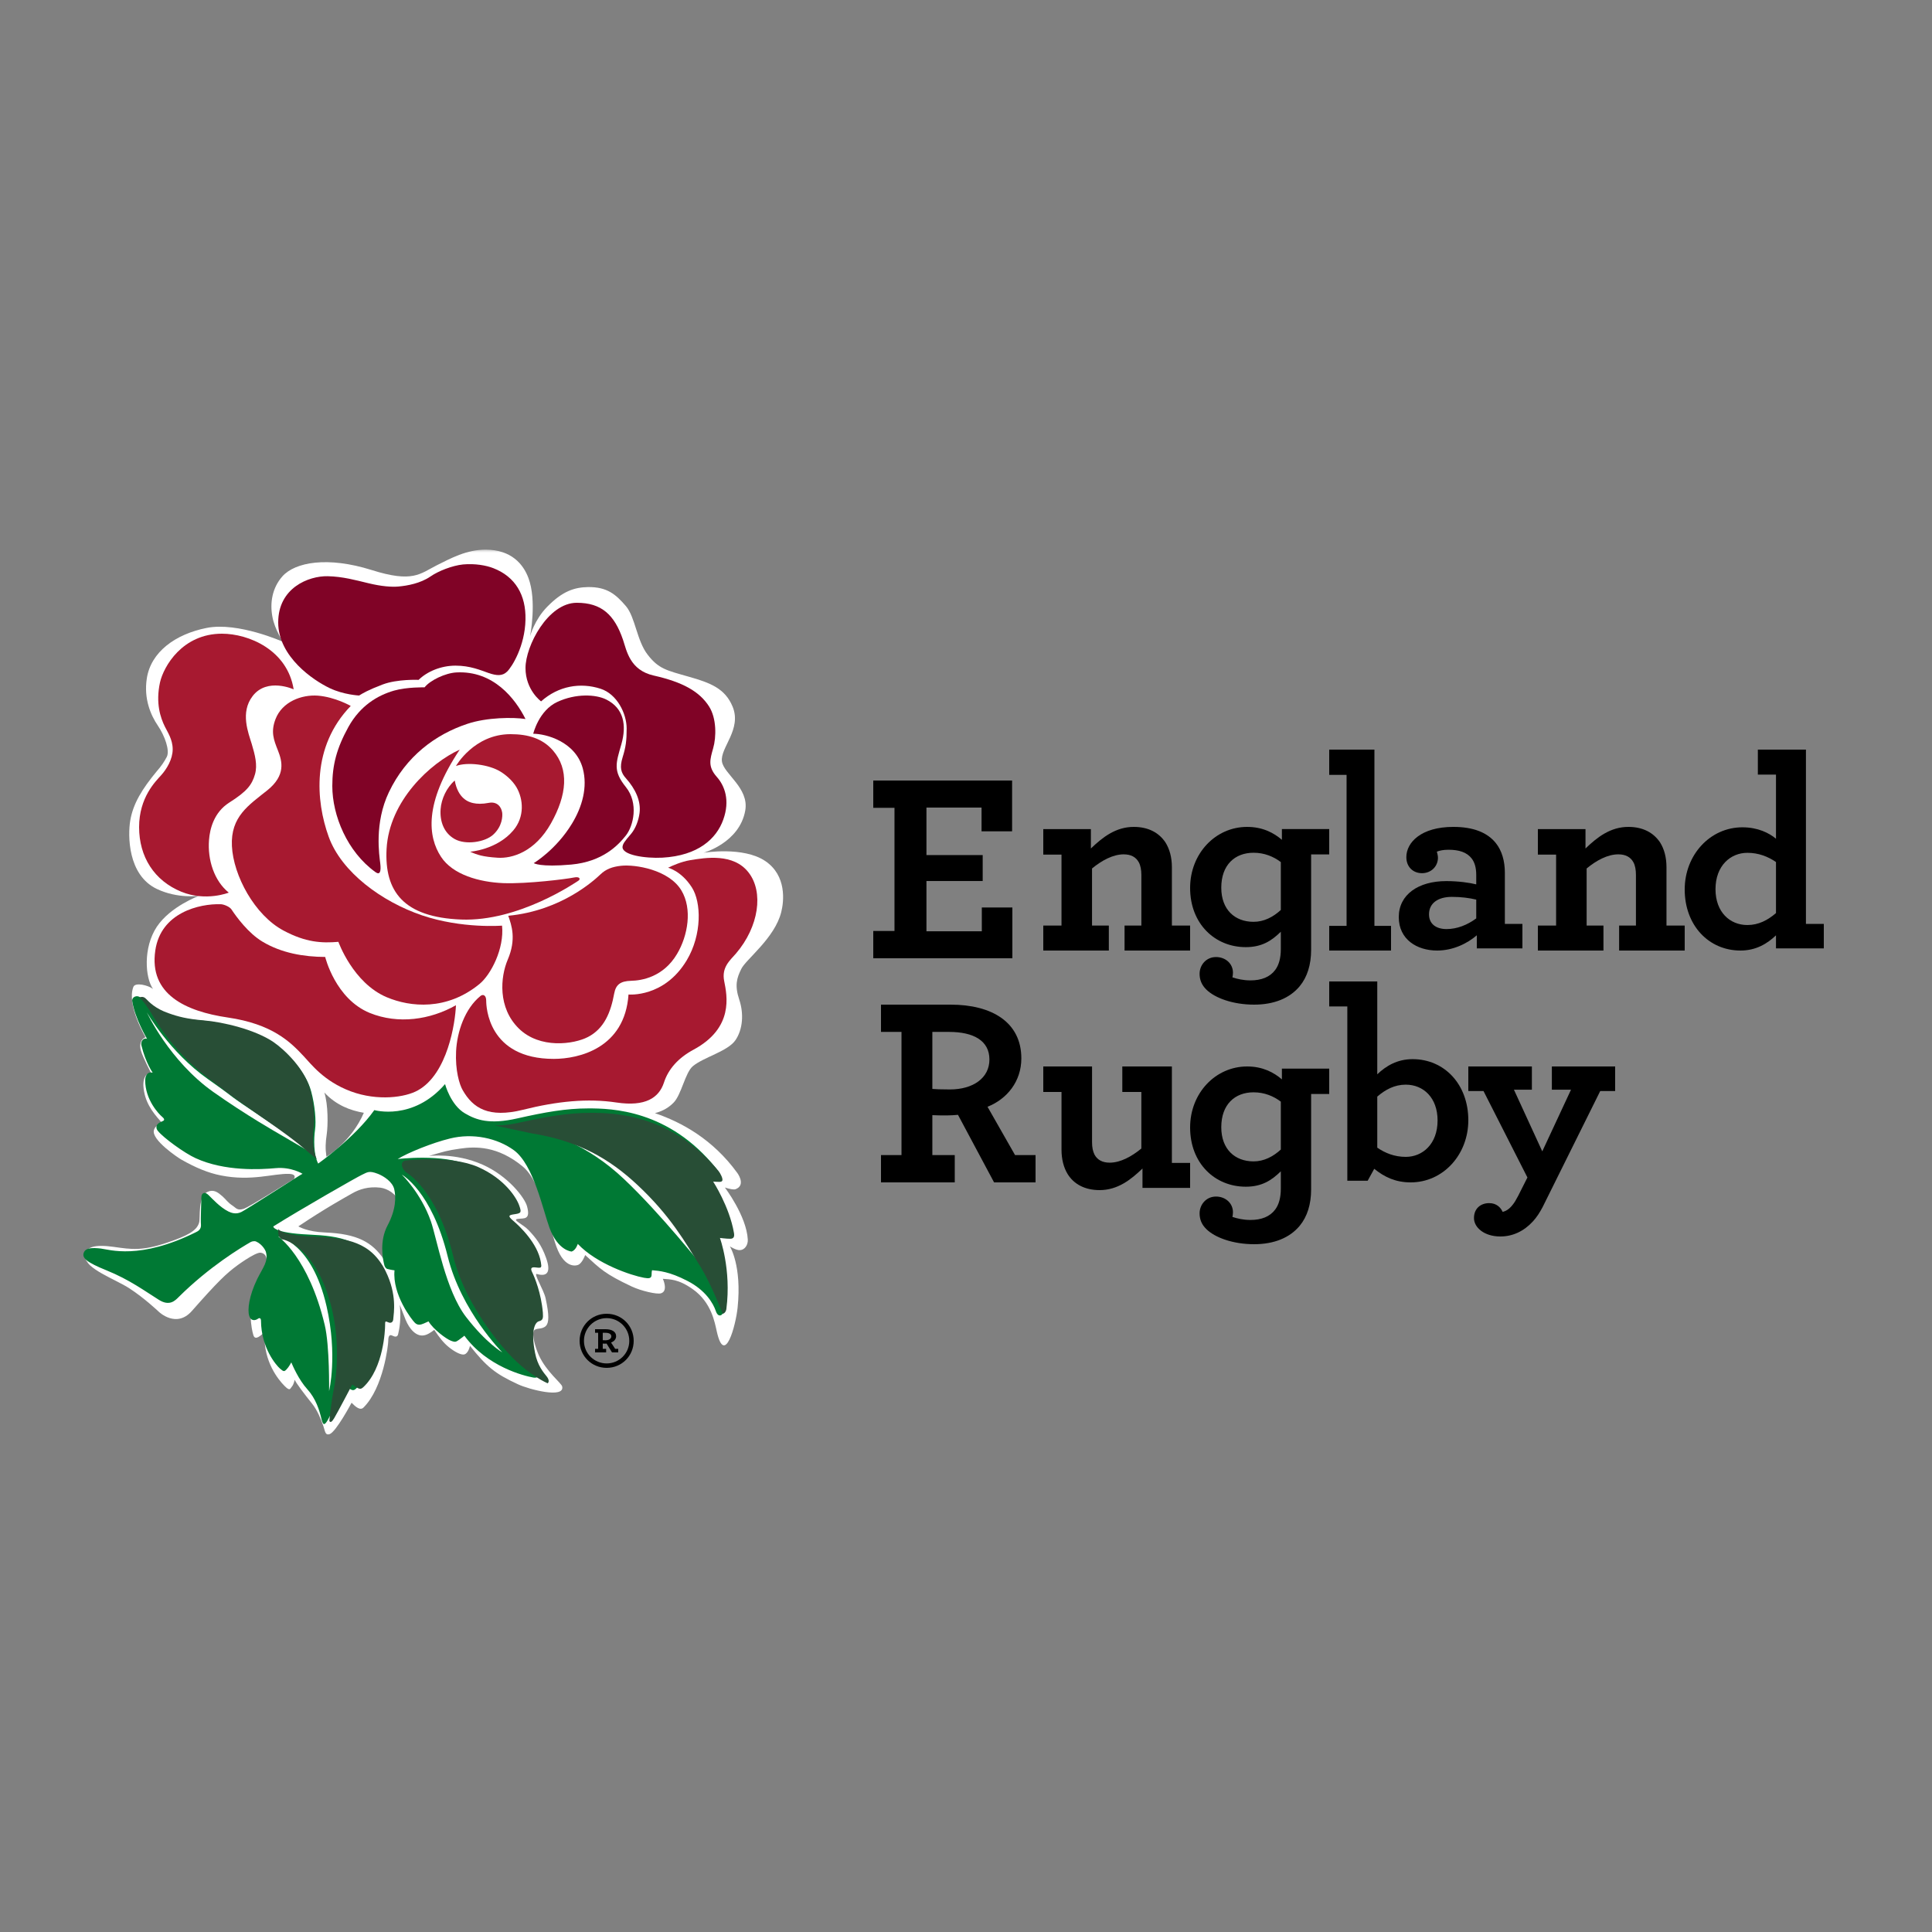
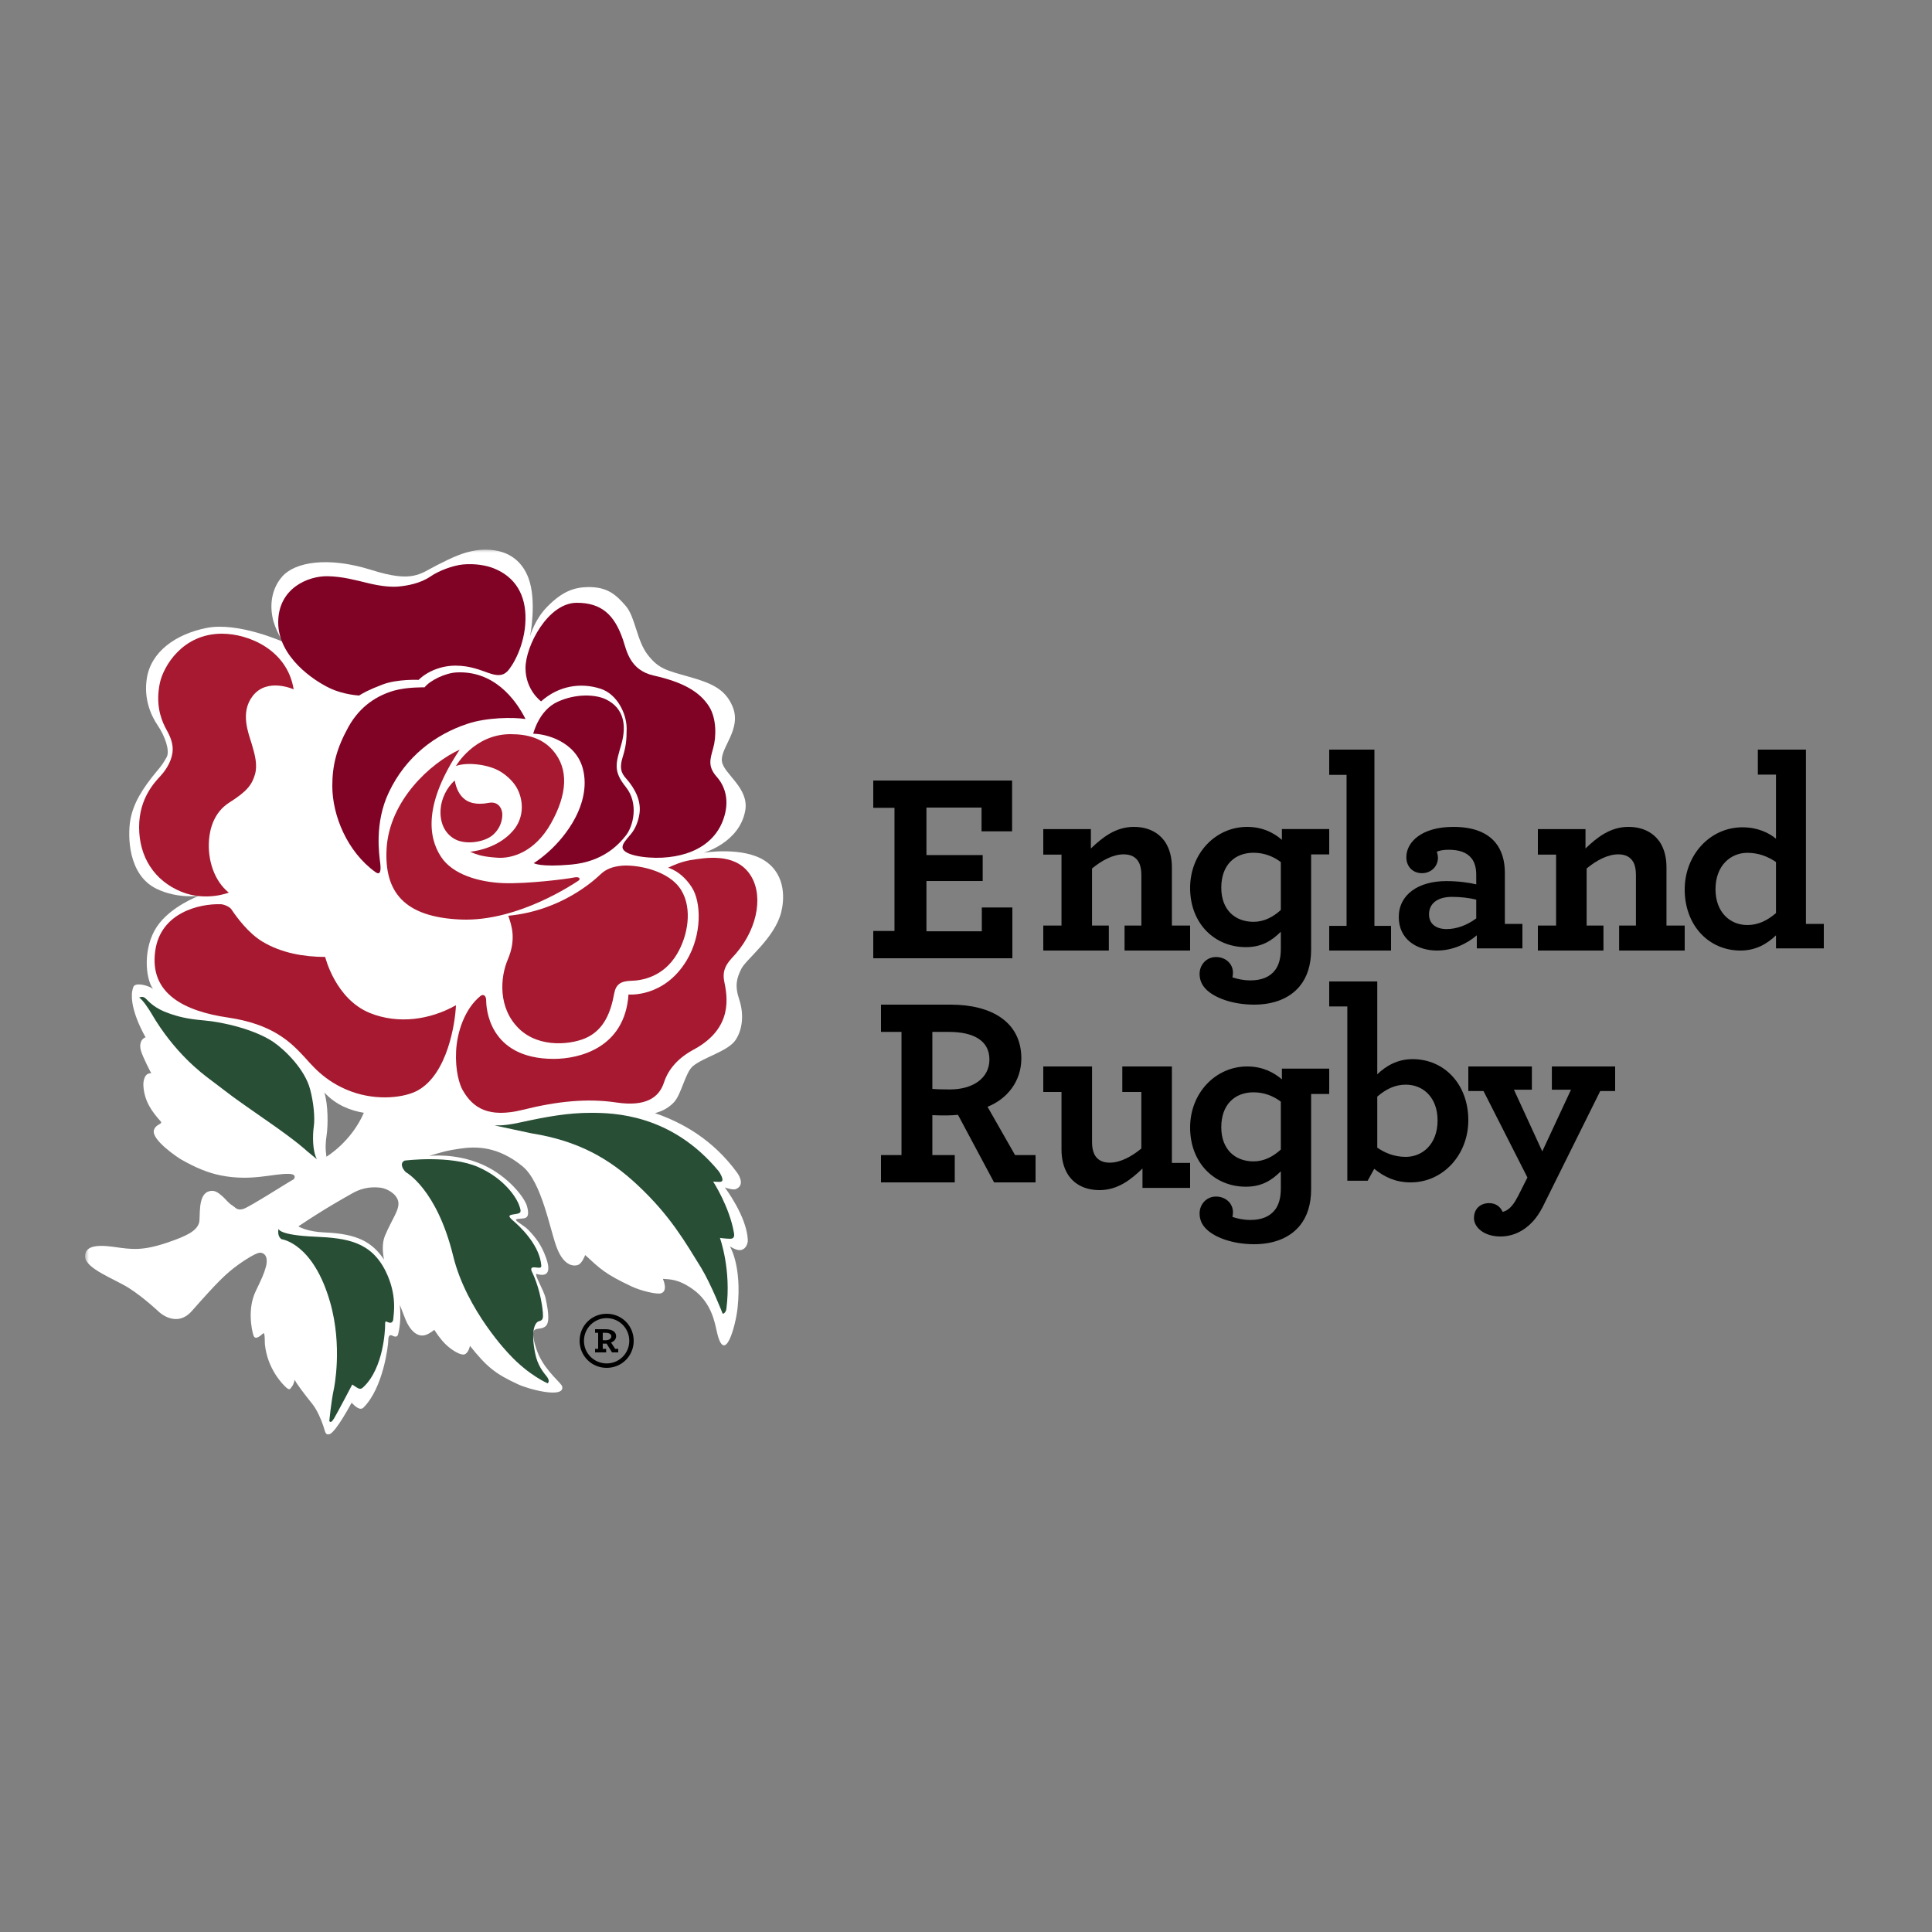
<svg xmlns="http://www.w3.org/2000/svg" xmlns:xlink="http://www.w3.org/1999/xlink" width="250px" height="250px" viewBox="0 0 250 250" version="1.1">
  <rect x="0" y="0" width="250" height="250" fill="#808080" stroke="none" />
  <title>England</title>
  <defs>
    <polygon id="path-1" points="0 0 91 0 91 115 0 115" />
    <polygon id="path-3" points="-1.56708895e-15 0 86 0 86 58 -1.56708895e-15 58" />
  </defs>
  <g id="England" stroke="none" stroke-width="1" fill="none" fill-rule="evenodd">
    <g id="2" transform="translate(10, 71)">
      <polygon id="Path" fill="#000000" points="103 49.467 105.746 49.467 105.746 33.533 103 33.533 103 30 120.965 30 120.965 36.572 117.012 36.572 117.012 33.499 109.882 33.499 109.882 39.646 117.16 39.646 117.16 43.003 109.882 43.003 109.882 49.508 117.047 49.508 117.047 46.428 121 46.428 121 53 103 53" />
      <path d="M131.16,38.794 C132.69,37.328 134.388,36 136.71,36 C138.597,36 139.973,36.751 140.808,38.009 C141.348,38.871 141.643,39.941 141.643,41.234 L141.643,48.768 L144,48.768 L144,52 L135.517,52 L135.517,48.768 L137.692,48.768 L137.692,42.207 C137.692,41.56 137.58,40.983 137.363,40.587 C136.998,39.906 136.345,39.552 135.405,39.552 C134.03,39.552 132.578,40.337 131.308,41.38 L131.308,48.768 L133.483,48.768 L133.483,52 L125,52 L125,48.768 L127.357,48.768 L127.357,39.586 L125,39.586 L125,36.285 L131.16,36.285 L131.16,38.794 Z" id="Path" fill="#000000" />
      <path d="M159.659,51.91 C159.659,53.834 159.158,55.434 158.183,56.614 C156.887,58.179 154.839,59 152.283,59 C149.545,59 147.204,58.145 146.09,57.041 C145.477,56.434 145.226,55.759 145.226,55.007 C145.226,53.903 146.055,52.841 147.351,52.841 C148.577,52.841 149.545,53.69 149.545,54.869 C149.545,55.048 149.51,55.331 149.475,55.469 C150.123,55.683 150.875,55.862 151.816,55.862 C153.216,55.862 154.33,55.434 155.013,54.51 C155.487,53.869 155.738,52.979 155.738,51.807 L155.738,49.566 C154.546,50.738 153.286,51.559 151.203,51.559 C147.204,51.559 144,48.531 144,43.903 C144,39.448 147.281,36 151.377,36 C153.397,36 154.839,36.779 155.877,37.669 L155.877,36.283 L162,36.283 L162,39.559 L159.659,39.559 L159.659,51.91 Z M148.033,43.869 C148.033,46.717 149.796,48.283 152.213,48.283 C153.543,48.283 154.728,47.676 155.738,46.752 L155.738,40.552 C154.797,39.841 153.613,39.345 152.213,39.345 C149.796,39.345 148.033,40.91 148.033,43.869 Z" id="Shape" fill="#000000" />
      <polygon id="Path" fill="#000000" points="162 48.808 164.246 48.808 164.246 29.268 162 29.268 162 26 167.85 26 167.85 48.808 170 48.808 170 52 162 52" />
      <path d="M171,47.671 C171,44.775 173.515,43.013 177.151,43.013 C178.719,43.013 180.186,43.225 181.025,43.437 L181.025,42.201 C181.025,41.286 180.815,40.582 180.436,40.09 C179.808,39.278 178.794,38.957 177.428,38.957 C176.766,38.957 176.279,39.066 175.928,39.203 C175.995,39.414 176.07,39.77 176.07,39.981 C176.07,41.142 175.157,41.989 174.008,41.989 C172.852,41.989 171.98,41.183 171.98,39.913 C171.98,38.008 173.9,36 178.057,36 C180.68,36 182.458,36.738 183.546,38.076 C184.343,39.066 184.729,40.405 184.729,41.955 L184.729,48.551 L187,48.551 L187,51.72 L181.099,51.72 L181.099,50.026 C179.875,51.085 178.023,52 175.962,52 C173.346,52 171,50.559 171,47.671 M181.025,47.841 L181.025,45.41 C180.153,45.198 179.071,45.055 177.881,45.055 C176.029,45.055 174.914,45.902 174.914,47.315 C174.914,48.551 175.82,49.221 177.185,49.221 C178.55,49.221 179.875,48.688 181.025,47.841" id="Shape" fill="#000000" />
      <path d="M195.163,38.794 C196.686,37.328 198.391,36 200.714,36 C202.595,36 203.971,36.751 204.813,38.009 C205.354,38.871 205.642,39.941 205.642,41.234 L205.642,48.768 L208,48.768 L208,52 L199.514,52 L199.514,48.768 L201.69,48.768 L201.69,42.207 C201.69,41.56 201.585,40.983 201.367,40.587 C201.002,39.906 200.349,39.552 199.409,39.552 C198.026,39.552 196.573,40.337 195.31,41.38 L195.31,48.768 L197.486,48.768 L197.486,52 L189,52 L189,48.768 L191.358,48.768 L191.358,39.586 L189,39.586 L189,36.285 L195.163,36.285 L195.163,38.794 Z" id="Path" fill="#000000" />
      <path d="M208,44.098 C208,39.633 211.276,36.053 215.468,36.053 C217.465,36.053 218.924,36.788 219.812,37.53 L219.812,29.233 L217.465,29.233 L217.465,26 L223.687,26 L223.687,48.556 L226,48.556 L226,51.721 L219.812,51.721 L219.812,50.033 C218.669,51.122 217.217,52 215.221,52 C211.098,52 208,48.733 208,44.098 M219.812,47.154 L219.812,40.545 C218.779,39.844 217.568,39.354 216.109,39.354 C213.94,39.354 211.985,41.008 211.985,44.064 C211.985,47.018 213.837,48.699 216.109,48.699 C217.568,48.699 218.745,48.066 219.812,47.154" id="Shape" fill="#000000" />
      <path d="M104,78.466 L106.653,78.466 L106.653,62.528 L104,62.528 L104,59 L113.012,59 C118.345,59 122.161,61.275 122.161,65.953 C122.161,68.926 120.328,71.201 117.785,72.216 L121.347,78.466 L124,78.466 L124,82 L118.632,82 L113.962,73.259 C113.47,73.3 113.012,73.334 112.554,73.334 C111.809,73.334 111.138,73.334 110.646,73.3 L110.646,78.466 L113.545,78.466 L113.545,82 L104,82 L104,78.466 Z M118.031,66.096 C118.031,63.685 116.014,62.528 112.8,62.528 L110.646,62.528 L110.646,69.908 C111.07,69.941 111.638,69.975 112.909,69.975 C115.911,69.975 118.031,68.506 118.031,66.096 Z" id="Shape" fill="#000000" />
      <path d="M128.151,80.922 C127.646,80.095 127.358,79.017 127.358,77.759 L127.358,70.301 L125,70.301 L125,67 L131.31,67 L131.31,76.793 C131.31,77.474 131.415,77.975 131.633,78.413 C131.998,79.087 132.651,79.448 133.591,79.448 C134.974,79.448 136.42,78.663 137.69,77.62 L137.69,70.301 L135.226,70.301 L135.226,67 L141.642,67 L141.642,79.483 L144,79.483 L144,82.715 L137.837,82.715 L137.837,80.206 C136.314,81.672 134.609,83 132.286,83 C130.362,83 128.952,82.215 128.151,80.922" id="Path" fill="#000000" />
      <path d="M159.659,82.91 C159.659,84.834 159.158,86.434 158.183,87.614 C156.887,89.179 154.839,90 152.283,90 C149.545,90 147.204,89.145 146.09,88.034 C145.477,87.434 145.226,86.759 145.226,86.007 C145.226,84.903 146.055,83.834 147.351,83.834 C148.577,83.834 149.545,84.69 149.545,85.869 C149.545,86.041 149.51,86.331 149.475,86.469 C150.123,86.683 150.875,86.862 151.816,86.862 C153.216,86.862 154.33,86.434 155.013,85.51 C155.487,84.869 155.738,83.979 155.738,82.807 L155.738,80.566 C154.546,81.738 153.286,82.559 151.203,82.559 C147.204,82.559 144,79.531 144,74.897 C144,70.448 147.281,67 151.384,67 C153.397,67 154.839,67.779 155.877,68.669 L155.877,67.283 L162,67.283 L162,70.559 L159.659,70.559 L159.659,82.91 Z M148.033,74.862 C148.033,77.71 149.796,79.283 152.213,79.283 C153.543,79.283 154.728,78.676 155.738,77.752 L155.738,71.552 C154.797,70.841 153.613,70.345 152.213,70.345 C149.796,70.345 148.033,71.91 148.033,74.862 Z" id="Shape" fill="#000000" />
      <path d="M167.826,80.244 L166.974,81.789 L164.343,81.789 L164.343,59.233 L162,59.233 L162,56 L168.218,56 L168.218,68.013 C169.351,66.931 170.808,66.053 172.793,66.053 C176.908,66.053 180,69.32 180,73.955 C180,78.42 176.737,82 172.546,82 C170.56,82 169.138,81.299 167.826,80.244 M176.022,73.989 C176.022,71.035 174.181,69.354 171.907,69.354 C170.45,69.354 169.282,69.987 168.218,70.899 L168.218,77.508 C169.241,78.209 170.45,78.699 171.907,78.699 C174.071,78.699 176.022,77.045 176.022,73.989" id="Shape" fill="#000000" />
      <path d="M184.148,89 C182.042,89 180.732,87.829 180.732,86.618 C180.732,85.34 181.641,84.684 182.697,84.684 C183.641,84.684 184.19,85.24 184.444,85.822 C184.845,85.721 185.282,85.481 185.718,84.925 C185.972,84.617 186.19,84.236 186.444,83.754 L187.648,81.366 L181.965,70.178 L180,70.178 L180,67 L188.225,67 L188.225,70.004 L185.901,70.004 L189.57,77.987 L193.289,70.004 L190.81,70.004 L190.81,67 L199,67 L199,70.178 L197.07,70.178 L189.613,85.2 C189.246,85.895 188.845,86.518 188.373,87.033 C187.204,88.311 185.754,89 184.148,89" id="Path" fill="#000000" />
      <g id="Clipped" transform="translate(1, 0)">
        <mask id="mask-2" fill="white">
          <use xlink:href="#path-1" />
        </mask>
        <g id="Path" />
        <path d="M9.295,28.791 C7.42,31.051 6.224,32.967 5.853,35.185 C5.544,37.06 5.496,42.225 9.302,44.032 C12.009,45.323 14.757,44.918 14.757,44.918 C14.757,44.918 11.054,46.277 9.288,48.929 C7.495,51.648 7.784,55.543 8.8,56.971 C8.869,57.067 8.718,56.854 8.8,56.971 C8.217,56.504 6.506,56.065 6.259,56.703 C5.352,59.038 7.839,63.228 7.839,63.228 C7.22,63.427 7.014,64.176 7.227,64.924 C7.488,65.852 8.574,67.885 8.574,67.885 C7.715,67.802 7.509,68.86 7.557,69.547 C7.694,71.538 8.684,72.864 9.769,74.08 C10.14,74.505 9.192,74.382 8.924,75.22 C8.519,76.484 12.112,78.853 12.455,79.045 C14.365,80.13 15.973,80.783 17.573,81.099 C21.572,81.896 24.368,80.831 26.408,80.9 C27.542,80.941 27.006,81.6 27.006,81.6 C26.69,81.724 21.27,85.206 20.493,85.433 C19.689,85.673 19.511,85.282 19.16,85.055 C18.46,84.609 18.281,84.238 17.78,83.798 C17.189,83.283 16.673,82.878 15.883,83.214 C14.564,83.784 14.956,86.538 14.764,87.205 C14.461,88.304 13.115,88.949 10.703,89.773 C7.413,90.893 6.052,90.68 3.703,90.343 C1.298,90.014 -0.021,90.295 0.013,91.614 C0.062,93.18 3.895,94.519 5.716,95.694 C7.66,96.944 9.577,98.764 9.577,98.764 C9.577,98.764 11.816,100.913 13.822,98.647 C17.182,94.835 18.274,93.791 19.738,92.72 C19.257,93.077 22.032,90.975 22.753,91.099 C23.901,91.305 23.413,92.898 23.413,92.898 C23.166,93.826 22.87,94.451 22.101,96.051 C21.015,98.283 21.537,100.962 21.785,101.765 C22.025,102.562 22.815,101.717 23.069,101.532 C23.303,101.36 23.248,102.644 23.276,102.946 C23.605,106.133 25.55,108.111 26.037,108.544 C26.539,108.97 26.532,108.709 26.807,108.372 C27.006,108.139 27.136,107.541 27.136,107.541 C27.315,107.974 28.311,109.299 29.438,110.701 C30.015,111.435 30.537,112.61 30.853,113.565 C31.087,114.293 31.107,114.739 31.629,114.588 C32.474,114.327 34.494,110.515 34.494,110.515 C35.023,111.058 35.614,111.559 36.04,111.133 C38.609,108.571 39.241,103.049 39.241,102.493 C39.241,101.951 39.372,101.641 39.743,101.82 C40.107,102.005 40.416,102.054 40.519,101.635 C40.691,100.948 40.925,99.622 40.732,97.843 L41.488,99.78 C41.955,100.927 42.883,102.095 44.023,101.758 C44.593,101.6 45.191,101.078 45.191,101.078 C45.844,102.067 46.4,102.775 47.066,103.31 C47.712,103.839 48.64,104.389 49.093,104.258 C49.622,104.107 49.814,103.152 49.814,103.152 C52.006,105.893 53.071,106.758 56.039,108.132 C57.413,108.777 62.091,110.014 61.748,108.413 C61.651,107.967 59.728,106.545 58.732,104.382 C58.285,103.386 57.79,101.71 58.086,101.202 C58.34,100.769 59.158,101.099 59.666,100.549 C60.016,100.151 60.099,99.251 59.59,96.957 C59.364,95.92 57.983,93.709 58.471,93.853 C59.638,94.196 60.394,93.819 59.666,91.779 C59.055,90.041 58.278,89.114 57.406,88.187 C56.684,87.418 55.2,86.834 55.997,86.724 C56.781,86.614 57.687,86.909 57.2,85.103 C56.925,84.025 54.781,81.188 51.449,79.705 C47.877,78.125 44.49,78.585 44.49,78.585 C46.51,77.988 46.84,77.878 48.502,77.637 C50.543,77.335 53.394,77.266 56.643,79.945 C59.075,81.957 60.147,87.995 60.999,90.316 C62.119,93.393 63.781,92.685 63.781,92.685 C64.331,92.5 64.722,91.401 64.722,91.401 C66.673,93.187 67.237,93.819 70.747,95.474 C71.984,96.051 74.004,96.518 74.533,96.353 C75.508,96.051 74.773,94.478 74.773,94.478 C75.68,94.56 76.745,94.478 78.641,95.817 C81.066,97.534 81.485,100.117 81.76,101.326 C82.777,105.838 84.206,100.529 84.446,98.207 C85.016,92.754 83.443,90.275 83.443,90.275 C83.443,90.275 84.212,90.79 84.741,90.769 C85.367,90.742 85.799,90.11 85.765,89.402 C85.6,86.339 82.797,82.665 82.797,82.665 C83.477,82.878 83.972,82.967 84.192,82.878 C85.339,82.431 84.755,81.264 84.405,80.776 C81.245,76.422 77.205,74.217 73.749,73.043 C74.897,72.74 75.618,72.232 76.154,71.69 C77.171,70.68 77.665,67.775 78.661,66.957 C80.07,65.79 83.182,65.041 84.171,63.592 C85.119,62.198 85.27,60.179 84.659,58.352 C84.054,56.525 84.322,55.577 84.934,54.354 C85.538,53.132 89.262,50.378 90.093,47.019 C90.444,45.639 90.815,42.301 88.025,40.419 C85.167,38.489 80.035,39.348 80.035,39.348 C80.035,39.348 84.693,38.063 85.435,33.88 C85.957,30.955 82.632,29.135 82.419,27.527 C82.172,25.755 85.016,23.393 83.8,20.44 C82.832,18.098 80.949,17.363 78.105,16.559 C75.268,15.749 74.237,15.563 72.822,13.736 C71.393,11.916 71.208,8.853 69.992,7.431 C68.673,5.893 67.553,4.945 65.1,4.966 C63.355,5 61.816,5.467 59.824,7.5 C58.155,9.19 57.598,11.305 57.598,11.305 C57.598,11.305 58.491,6.745 57.378,3.791 C56.712,2.005 55.173,0.144 51.868,0.124 C49.361,0.117 47.3,1.264 45.527,2.143 C43.343,3.255 42.409,4.444 37.091,2.761 C31.41,0.975 27.185,1.731 25.536,3.585 C24.217,5.082 23.901,7.026 24.258,8.86 C24.56,10.46 25.625,12.054 25.625,12.054 C25.625,12.054 19.806,9.444 15.739,10.254 C11.672,11.065 8.519,13.372 7.997,16.793 C7.591,19.416 8.498,21.532 9.419,22.885 C10.339,24.238 10.992,26.113 10.587,26.93 C10.271,27.541 9.852,28.166 9.295,28.791 M36.081,72.995 C34.446,76.779 31.238,78.681 31.238,78.681 C31.087,77.576 31.114,76.916 31.279,75.769 C31.444,74.643 31.478,71.964 30.97,70.371 C32.502,72.019 34.377,72.713 36.081,72.995 M31.059,88.482 C28.696,88.393 27.604,87.692 27.604,87.692 C31.155,85.316 33.498,84.038 34.515,83.455 C35.504,82.878 36.693,82.5 38.232,82.685 C39.125,82.802 40.313,83.496 40.526,84.444 C40.767,85.488 39.729,86.724 38.809,88.915 C38.431,89.842 38.499,90.989 38.685,91.978 C37.167,89.739 35.25,88.654 31.059,88.482" id="Shape" fill="#FFFFFF" mask="url(#mask-2)" />
      </g>
      <g id="Clipped" transform="translate(0, 57)">
        <mask id="mask-4" fill="white">
          <use xlink:href="#path-3" />
        </mask>
        <g id="Path" />
-         <path d="M41.015,25.883 C41.249,26.899 41.249,28.506 40.147,30.579 C39.092,32.57 39.506,34.843 39.74,35.735 C39.802,35.996 40.016,36.174 40.098,36.195 C40.643,36.339 41.05,36.38 41.05,36.38 C40.746,39.539 43.31,42.807 43.682,43.164 C44.041,43.521 44.406,43.445 44.84,43.26 C45.268,43.074 45.454,42.985 45.454,42.985 C46.06,44.015 47.714,45.237 48.321,45.477 C48.934,45.724 48.996,45.628 49.361,45.395 C49.727,45.141 50.092,44.839 50.092,44.839 C53.028,48.855 57.811,50.043 59.017,50.256 C59.693,50.379 59.879,49.892 59.452,49.343 C59.017,48.8 58.259,47.921 57.956,46.342 C57.384,43.479 57.956,42.456 58.438,42.326 C58.941,42.202 58.997,41.962 58.941,41.234 C58.728,38.742 57.894,36.731 57.591,36.126 C57.28,35.515 57.591,35.454 58.08,35.515 C58.797,35.605 58.804,35.55 58.686,34.843 C58.294,32.46 55.999,30.277 55.199,29.611 C54.406,28.938 54.648,28.876 55.447,28.76 C56.212,28.643 56.24,28.513 55.957,27.689 C55.599,26.645 54.069,24.27 50.767,22.807 C47.232,21.242 41.456,21.983 41.456,21.983 C42.759,21.166 45.936,19.883 48.21,19.326 C51.209,18.578 54.372,19.278 56.522,20.857 C59.038,22.718 60.258,28.554 61.092,30.847 C62.201,33.881 63.973,33.95 63.973,33.95 C64.531,33.765 64.765,32.961 64.765,32.961 C67.212,35.55 71.692,37.046 73.325,37.342 C73.932,37.445 74.318,37.472 74.318,36.93 C74.318,36.435 74.387,36.367 74.387,36.367 C75.283,36.449 76.592,36.525 78.949,37.747 C81.32,38.962 82.292,40.665 82.623,41.639 C82.947,42.614 83.595,42.202 83.677,41.557 C84.339,36.312 82.843,32.103 82.843,32.103 C82.843,32.103 83.677,32.213 84.167,32.213 C84.656,32.213 84.739,31.904 84.656,31.417 C84.07,27.915 81.968,24.592 81.968,24.592 C82.657,24.627 83.009,24.695 83.133,24.496 C83.305,24.242 82.857,23.418 82.671,23.192 C76.551,15.571 69.08,15.427 66.144,15.427 C63.215,15.427 60.527,15.914 56.929,16.724 C53.345,17.535 51.643,16.937 50.168,16.072 C48.307,14.994 47.59,12.282 47.59,12.282 C43.434,17.088 38.437,15.647 38.437,15.647 C35.908,19.217 31.173,22.567 31.173,22.567 C30.56,21.393 30.601,19.326 30.766,18.187 C30.932,17.054 30.746,15.008 30.27,13.244 C29.567,10.566 26.872,7.964 25.329,6.92 C22.882,5.286 18.664,4.27 16.004,4.051 C13.798,3.865 12.585,3.556 11.262,3.083 C9.525,2.478 8.746,1.634 8.25,1.153 C7.767,0.659 7.03,0.989 7.113,1.558 C7.457,3.804 9.029,6.426 9.029,6.426 C8.546,6.241 8.174,6.783 8.298,7.271 C8.877,9.612 9.759,10.799 9.759,10.799 C8.905,10.621 8.787,11.472 8.787,11.774 C8.787,14.335 10.559,16.161 10.993,16.525 C11.413,16.882 11.234,17.013 10.924,17.129 C10.028,17.487 10.18,18.049 10.435,18.345 C11.138,19.223 13.86,21.214 15.328,21.874 C19.091,23.59 23.647,23.343 25.673,23.157 C27.693,22.972 29.147,23.885 29.147,23.885 C28.85,24.009 21.993,28.451 21.255,28.821 C20.525,29.185 19.911,28.938 19.546,28.76 C18.471,28.224 17.472,27.112 16.975,26.631 C16.486,26.144 16.059,26.384 16.059,26.927 C16.059,27.476 15.941,29.858 16.004,30.455 C16.059,31.073 15.631,31.314 15.383,31.43 C8.098,35.062 4.135,33.689 3.039,33.559 C1.93,33.442 1.075,33.442 0.834,34.115 C0.593,34.781 1.234,35.357 3.777,36.38 C6.796,37.603 8.794,39.099 10.559,40.198 C11.93,41.056 12.64,40.321 13.123,39.834 C17.106,35.879 21.248,33.401 22.448,32.714 C22.668,32.591 23.006,32.598 23.109,32.639 C24.033,33.037 24.384,33.929 24.384,33.929 C24.777,35.206 24.047,35.955 23.275,37.52 C22.213,39.724 22.007,41.475 22.248,42.271 C22.503,43.061 23.13,42.827 23.371,42.649 C23.606,42.477 23.764,42.587 23.771,42.889 C23.799,46.425 25.735,48.656 26.218,49.082 C26.707,49.507 26.776,49.507 27.079,49.198 C27.382,48.896 27.693,48.292 27.693,48.292 C27.872,48.718 28.657,50.544 29.76,51.759 C30.87,52.981 31.325,54.457 31.594,55.597 C31.793,56.414 31.966,56.51 32.4,55.776 C32.82,55.048 34.688,51.32 34.688,51.32 C35.543,51.931 35.694,52.061 36.115,51.643 C38.665,49.116 38.844,44.042 38.844,43.493 C38.844,42.951 38.844,42.889 39.216,43.074 C39.582,43.26 39.857,43.074 39.878,42.649 C39.94,41.859 40.374,39.429 38.913,36.319 C37.052,32.405 34.013,31.938 29.981,31.753 C25.273,31.54 25.363,30.703 25.363,30.703 C28.85,28.513 36.184,24.318 36.852,24.009 C37.528,23.707 37.721,23.439 38.879,23.885 C39.699,24.201 40.795,24.942 41.015,25.883" id="Path" fill="#007934" mask="url(#mask-4)" />
      </g>
      <path d="M59,75 C64.977,75.983 69.074,78.351 72.812,81.985 C76.999,86.035 78.968,89.566 81,93 C81,93 75.557,86.112 70.752,81.577 C65.878,76.952 61.226,75.734 59,75" id="Path" fill="#FFFFFF" />
      <path d="M26,89 C26,89 30.349,89.73 32.256,98.027 C33.71,104.386 32.585,109 32.585,109 C32.585,109 32.667,103.156 32.022,100.459 C29.93,91.675 26,89 26,89" id="Path" fill="#FFFFFF" />
      <path d="M9,60 C9,60 11.944,65.15 16.896,68.63 C21.736,72.043 18.132,69.707 24.722,74.123 C28.854,76.876 30,78 30,78 L26,75.657 C26,75.657 21.819,73.288 17.583,70.286 C11.903,66.267 9,60 9,60" id="Path" fill="#FFFFFF" />
      <path d="M42,81 C42,81 45.84,83.092 47.927,91.56 C49.68,98.675 55,104 55,104 C55,104 52.954,102.845 50.307,99.414 C47.668,95.996 46.529,89.264 45.751,87.022 C44.476,83.385 42,81 42,81" id="Path" fill="#FFFFFF" />
      <path d="M53.839,2.522 C56.707,3.636 58.073,6.026 57.997,9.187 C57.928,12.637 56.232,15.315 55.618,15.906 C55.004,16.503 54.266,16.443 53.225,16.087 C52.184,15.725 50.846,15.134 48.943,15.134 C47.053,15.134 45.26,15.899 44.171,16.973 C44.171,16.973 41.419,16.852 39.523,17.57 C37.626,18.289 36.951,18.705 36.468,19 C36.468,19 34.468,18.906 32.668,18.047 C30.579,17.054 26,14 26,9.536 C26,5.079 29.924,3.509 32.413,3.562 C34.372,3.609 35.965,4.059 37.675,4.469 C39.392,4.885 40.688,4.972 41.543,4.898 C42.736,4.791 44.412,4.482 45.702,3.596 C46.715,2.891 48.529,2.18 49.922,2.039 C51.46,1.898 52.922,2.16 53.839,2.522" id="Path" fill="#800326" />
      <path d="M64.635,7 C67.839,7 69.514,8.548 70.622,11.803 C71.089,13.194 71.496,15.715 74.587,16.414 C78.412,17.277 80.541,18.51 81.756,20.422 C82.73,21.95 82.704,24.368 82.283,25.821 C81.876,27.28 81.569,28.191 82.757,29.534 C83.778,30.685 84.486,32.569 83.591,35.056 C82.704,37.55 80.321,39.722 75.715,39.982 C73.519,40.099 70.375,39.647 70.562,38.523 C70.622,38.16 70.829,37.865 71.663,36.899 C72.237,36.214 72.631,35.186 72.758,34.207 C72.958,32.644 72.217,31.082 71.009,29.726 C70.348,29 70.155,28.321 70.569,26.985 C70.983,25.649 71.089,24.855 71.089,23.272 C71.089,21.333 69.848,18.819 67.725,18.127 C65.115,17.277 62.265,17.75 60.016,19.757 C60.016,19.757 58,18.298 58,15.441 C58,12.584 60.904,7 64.635,7" id="Path" fill="#800326" />
      <path d="M79.526,43.829 C80.756,45.742 80.859,49.928 78.86,53.266 C75.94,58.133 71.329,57.688 71.329,57.688 C70.848,64.649 64.904,66.019 61.661,66.019 C53.127,66.019 52.914,59.225 52.914,58.488 C52.914,57.751 52.488,57.626 52.185,57.869 C50.124,59.538 49.141,62.556 49.018,65.025 C48.894,67.493 49.444,69.336 49.877,70.073 C51.196,72.382 53.223,73.71 57.676,72.604 C62.121,71.492 66.059,71.102 69.776,71.665 C73.507,72.222 75.259,71.067 75.912,69.093 C76.482,67.312 77.802,65.88 79.712,64.844 C85.01,62.014 84.075,57.813 83.711,55.957 C83.347,54.156 84.474,53.266 85.23,52.389 C88.212,48.906 88.83,44.427 86.872,41.91 C84.92,39.372 81.279,39.984 79.32,40.304 C78.159,40.492 76.943,41.041 76.448,41.284 C76.448,41.284 78.159,41.688 79.526,43.829" id="Path" fill="#A71930" />
      <path d="M49,59.075 C48.91,61.343 47.925,67.948 44.076,70.09 C42.481,70.995 38.91,71.52 35.401,70.223 C31.892,68.919 30.228,66.651 29.305,65.68 C27.558,63.804 25.221,61.502 19.465,60.664 C14.035,59.866 9.257,57.671 10.096,51.99 C10.81,47.075 15.803,45.924 18.563,46.004 C18.966,46.017 19.715,46.323 19.95,46.676 C20.623,47.693 22.149,49.762 23.959,50.846 C26.427,52.33 29.305,52.815 32.079,52.829 C32.079,52.829 33.383,58.256 37.856,60.079 C41.524,61.562 45.651,60.97 49,59.075" id="Path" fill="#A71930" />
      <path d="M18.718,11 C22.158,11 27.175,13.079 28,18.202 C28,18.202 24.579,16.632 22.702,19.056 C21.038,21.197 22.158,23.883 22.581,25.287 C22.997,26.692 23.339,27.987 22.997,29.191 C22.608,30.548 21.957,31.409 19.663,32.855 C17.665,34.128 17.155,36.284 17.048,37.681 C16.84,40.25 17.712,42.983 19.603,44.505 C19.603,44.505 16.659,45.689 13.473,44.395 C9.952,42.956 8,39.871 8,36.029 C8,32.18 10.14,30.107 10.857,29.309 C11.568,28.517 12.346,27.243 12.346,25.955 C12.346,24.681 11.669,23.711 11.333,23.022 C10.77,21.879 10.119,19.992 10.703,17.307 C11.172,15.228 13.6,11 18.718,11" id="Path" fill="#A71930" />
-       <path d="M25.652,22.051 C25.02,23.698 25.409,24.709 25.965,26.11 C26.514,27.504 27.007,29.315 24.603,31.255 C22.192,33.189 19.823,34.658 20.01,38.478 C20.191,42.291 22.949,47.43 26.694,49.418 C29.571,50.956 31.634,51.058 33.788,50.874 C33.788,50.874 35.678,56.204 40.048,58.042 C43.098,59.327 47.802,59.798 52.04,56.334 C53.52,55.124 55.271,51.749 54.965,48.776 C54.965,48.776 49.789,49.2 44.606,47.444 C39.43,45.687 34.191,41.874 32.53,37.269 C30.863,32.663 30.279,25.625 35.386,20.349 C35.386,20.349 33.385,19.201 31.141,19.017 C29.015,18.86 26.514,19.809 25.652,22.051" id="Path" fill="#A71930" />
      <path d="M58,22.04 C56.674,19.403 53.857,15.761 49.057,16.012 C47.625,16.087 45.643,17.038 44.94,17.942 C44.94,17.942 42.666,17.888 40.995,18.363 C38.854,18.982 36.62,20.307 35.082,23.072 C33.557,25.845 33,27.999 33,30.71 C33,34.515 34.923,39.224 38.589,41.854 C39.179,42.275 39.325,41.752 39.205,40.726 C39.086,39.7 38.403,35.528 40.326,31.505 C42.527,26.884 46.325,24.037 50.495,22.658 C52.995,21.822 56.409,21.795 58,22.04" id="Path" fill="#800326" />
      <path d="M49.49,26 C45.669,27.739 40.365,32.633 40.023,38.854 C39.729,44.341 42.21,47.691 49.668,47.988 C57.132,48.284 64.535,43.148 64.829,42.973 C65.137,42.791 65.082,42.373 64.227,42.555 C63.38,42.737 58.233,43.391 55.123,43.276 C52.033,43.148 48.588,42.198 47.064,39.865 C45.389,37.311 44.822,32.99 49.49,26" id="Path" fill="#A71930" />
      <path d="M61.538,26.092 C63.669,28.544 63.371,31.852 61.289,35.555 C59.206,39.245 56.272,40.114 54.376,39.989 C52.467,39.864 51.719,39.613 50.841,39.21 C50.841,39.21 54.293,38.967 56.417,36.459 C57.919,34.694 57.718,32.387 56.833,30.872 C56.293,29.962 55.421,29.253 54.778,28.857 C53.269,27.919 50.474,27.572 49,28.12 C49,28.12 51.339,24 56.058,24 C58.334,24 60.188,24.556 61.538,26.092" id="Path" fill="#A71930" />
      <path d="M48.843,30 C47.783,30.918 47.108,32.395 47.015,33.705 C46.902,35.272 47.425,36.775 48.836,37.571 C50.247,38.367 52.738,37.982 53.804,37.019 C55.009,35.933 55.043,34.598 54.983,34.155 C54.877,33.41 54.327,32.678 53.241,32.89 C52.393,33.057 51.711,33.031 51.214,32.915 C50.644,32.793 49.273,32.35 48.843,30" id="Path" fill="#A71930" />
      <path d="M68.451,19.518 C70.714,20.649 71.108,22.836 70.407,25.294 C69.699,27.766 69.298,28.745 70.984,30.841 C72.67,32.938 71.962,35.889 70.984,37.118 C70.013,38.347 67.999,40.499 63.926,40.874 C59.847,41.242 59.066,40.687 59.066,40.687 C59.066,40.687 61.949,38.979 64.014,35.577 C65.342,33.39 66.058,30.855 65.415,28.446 C64.474,24.94 60.613,23.947 59,23.947 C59,23.947 59.715,20.934 62.116,19.83 C64.503,18.719 67.094,18.837 68.451,19.518" id="Path" fill="#800326" />
      <path d="M55.769,47.5 C56.195,48.718 56.841,50.514 55.702,53.177 C54.737,55.44 54.404,59.404 57.128,62.08 C59.852,64.764 64.26,64.131 66.079,63.188 C68.21,62.087 69.036,59.961 69.475,57.567 C69.695,56.39 70.294,55.956 71.66,55.915 C73.038,55.888 75.829,55.433 77.6,52.454 C79.019,50.08 79.612,46.605 78.166,44.211 C76.541,41.527 72.186,40.832 70.361,41.032 C69.242,41.156 68.41,41.459 67.704,42.14 C66.998,42.8 62.735,46.833 55.769,47.5" id="Path" fill="#A71930" />
      <path d="M55.724,74.533 C56.193,74.466 56.696,74.38 57.234,74.26 C60.833,73.473 63.522,73 66.452,73 C69.389,73 76.857,73.14 82.986,80.538 C83.172,80.765 83.621,81.558 83.448,81.804 C83.324,81.998 82.972,81.931 82.283,81.898 C82.283,81.898 84.386,85.124 84.972,88.523 C85.055,88.996 84.972,89.296 84.482,89.296 C83.993,89.296 83.159,89.189 83.159,89.189 C83.159,89.189 84.655,93.275 83.993,98.367 C83.952,98.707 83.745,98.973 83.517,99 C83.517,99 82.028,95.174 80.69,92.988 C78.649,89.689 76.705,86.283 72.54,82.384 C68.824,78.885 64.749,76.606 58.806,75.659 C57.923,75.473 54,74.633 54,74.633 C54.524,74.64 55.089,74.613 55.724,74.533" id="Path" fill="#284E36" />
      <path d="M33.214,108.666 C33.214,108.666 34.37,103.243 32.707,97.47 C30.515,89.839 26.448,89.356 26.448,89.356 C26.448,89.356 25.828,89.06 26.047,88 C26.047,88 25.955,88.819 30.769,89.027 C34.892,89.208 38,89.665 39.903,93.497 C41.397,96.531 40.953,98.907 40.89,99.679 C40.868,100.095 40.587,100.276 40.213,100.095 C39.832,99.914 39.832,99.974 39.832,100.511 C39.832,101.041 39.649,106.001 37.041,108.471 C36.611,108.881 36.456,108.753 35.582,108.156 C35.582,108.156 33.672,111.8 33.243,112.512 C32.94,113.008 32.77,113.116 32.615,112.881 C32.615,112.881 32.834,110.445 33.214,108.666" id="Path" fill="#284E36" />
      <path d="M8,58.093 C8,58.093 8.486,57.813 8.872,58.226 C9.337,58.699 10.102,59.511 11.779,60.097 C13.056,60.557 14.227,60.857 16.356,61.037 C18.925,61.25 22.996,62.235 25.358,63.821 C26.848,64.833 29.45,67.357 30.128,69.955 C30.588,71.667 30.767,73.652 30.607,74.751 C30.448,75.856 30.408,77.861 31,79 L29.703,77.934 C29.703,77.934 28.592,76.835 24.646,74.098 C19.018,70.175 20.947,71.514 17.155,68.663 C16.143,67.91 12.544,65.219 9.583,60.124 C9.357,59.731 8.452,58.312 8,58.093" id="Path" fill="#284E36" />
      <path d="M42.368,79.179 C42.368,79.179 48.273,78.421 51.889,80.021 C55.264,81.516 56.829,83.944 57.195,85.011 C57.484,85.853 57.456,85.986 56.674,86.106 C55.856,86.225 55.609,86.288 56.42,86.976 C57.237,87.663 59.584,89.888 59.986,92.323 C60.105,93.046 60.098,93.102 59.365,93.011 C58.865,92.948 58.548,93.011 58.865,93.635 C59.175,94.253 60.028,96.309 60.246,98.856 C60.303,99.6 60.246,99.846 59.732,99.972 C59.239,100.105 58.654,101.151 59.239,104.077 C59.549,105.691 60.324,106.589 60.768,107.144 C61.043,107.509 61.071,107.839 60.866,108 C60.866,108 58.449,106.982 55.948,104.295 C55.948,104.295 50.366,98.597 48.64,91.523 C46.519,82.828 42.516,80.681 42.516,80.681 C42.03,80.204 41.72,79.481 42.368,79.179" id="Path" fill="#284E36" />
      <path d="M65,102.503 C65,100.554 66.55,99 68.5,99 C70.464,99 72,100.554 72,102.503 C72,104.446 70.464,106 68.5,106 C66.55,106 65,104.446 65,102.503 M65.564,102.503 C65.564,104.153 66.903,105.427 68.5,105.427 C70.097,105.427 71.429,104.153 71.429,102.503 C71.429,100.854 70.097,99.566 68.5,99.566 C66.903,99.566 65.564,100.854 65.564,102.503" id="Shape" fill="#000000" />
      <path d="M67,103.538 L67.4,103.538 L67.4,101.462 L67,101.462 L67,101 L68.349,101 C69.148,101 69.725,101.293 69.725,101.908 C69.725,102.291 69.45,102.59 69.07,102.72 L69.6,103.538 L70,103.538 L70,104 L69.194,104 L68.493,102.861 C68.421,102.861 68.349,102.867 68.284,102.867 C68.172,102.867 68.074,102.867 67.996,102.861 L67.996,103.538 L68.434,103.538 L68.434,104 L67,104 L67,103.538 Z M69.103,101.925 C69.103,101.609 68.801,101.462 68.323,101.462 L67.996,101.462 L67.996,102.421 C68.061,102.427 68.146,102.432 68.336,102.432 C68.788,102.432 69.103,102.241 69.103,101.925 Z" id="Shape" fill="#000000" />
    </g>
  </g>
</svg>